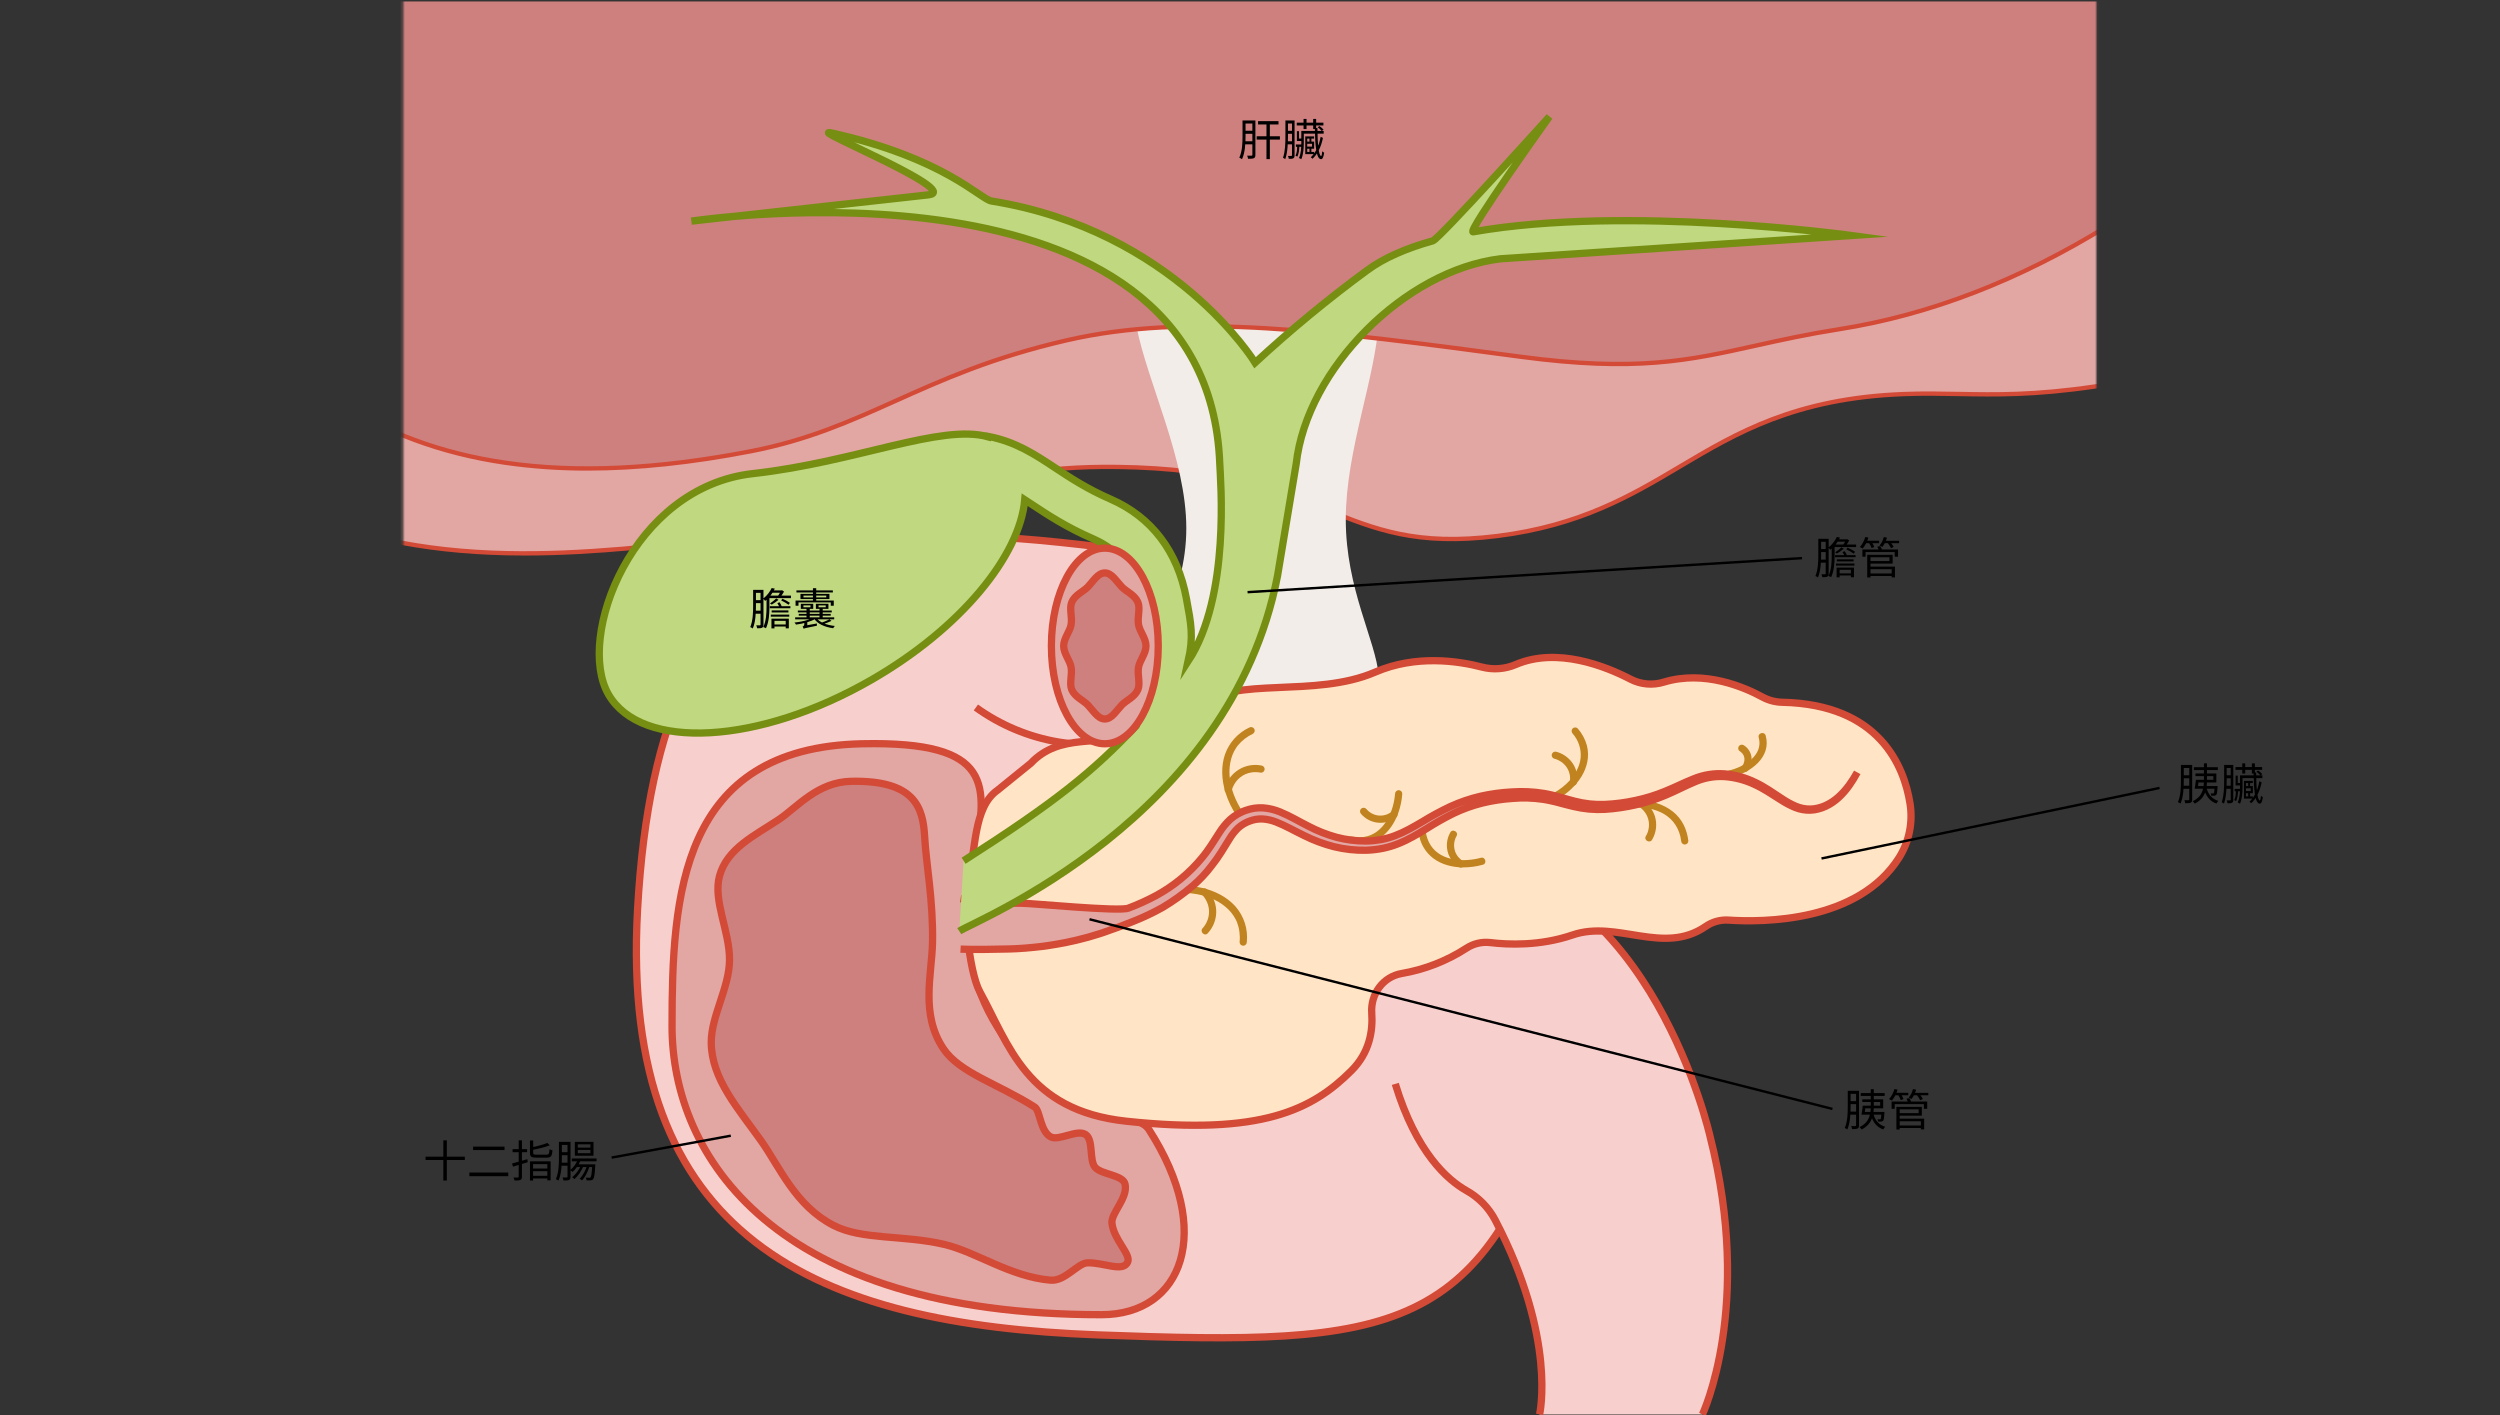
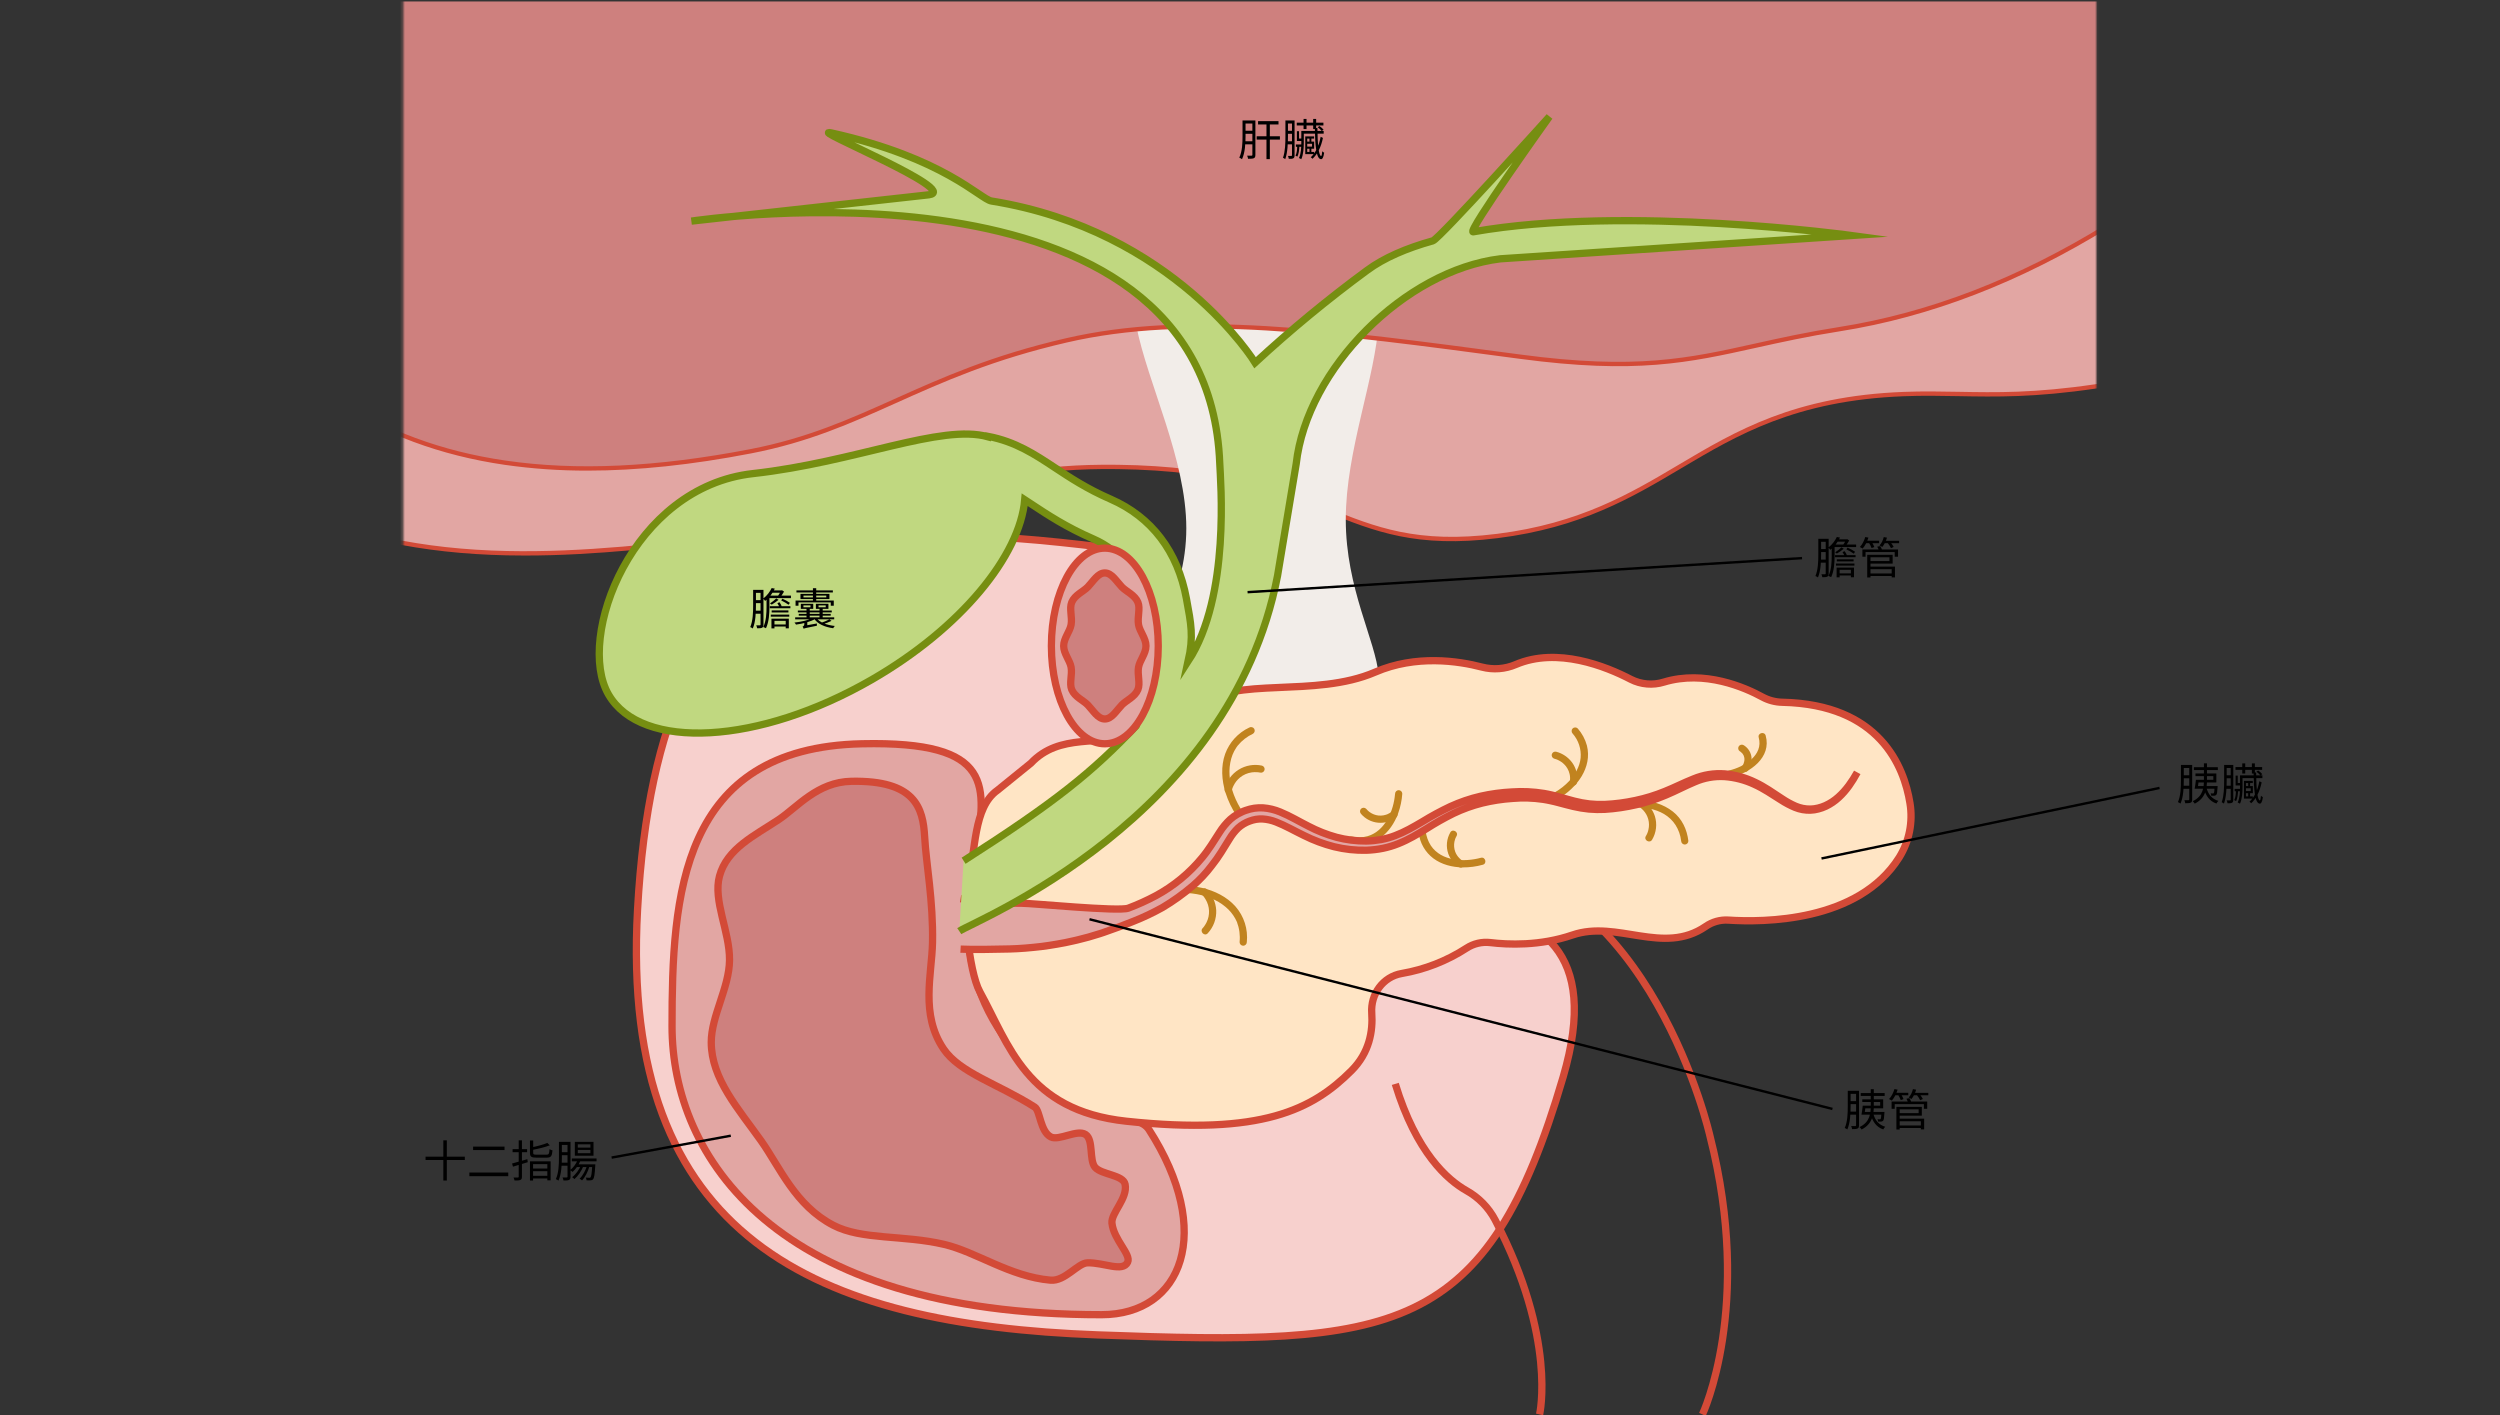
<svg xmlns="http://www.w3.org/2000/svg" width="1028" height="582" viewBox="0 0 1028 582" fill="none">
  <rect x="0" y="0" width="1028" height="582" fill="#333333" stroke="none" />
  <g clip-path="url(#clip0_823_49)">
    <mask id="mask0_823_49" style="mask-type:alpha" maskUnits="userSpaceOnUse" x="165" y="0" width="698" height="582">
      <rect x="165.754" width="696.284" height="581.825" fill="#C4C4C4" />
    </mask>
    <g mask="url(#mask0_823_49)">
      <path d="M0.77 98.941C41.954 169.663 92.504 197.28 115.878 207.78C177.563 235.49 237.807 228.361 305.097 220.399C393.316 209.96 395.817 191.194 459.627 192.006C547.37 193.123 549.651 228.696 615.732 220.399C689.472 211.14 699.452 165.235 782.876 162.036C807.374 161.097 824.783 164.354 861.718 158.881C884.595 155.491 913.456 150.989 945.29 135.221C963.762 126.071 997.165 106.227 1027.28 65.816" fill="#E2A6A3" />
      <path d="M215.895 228.439C213.381 228.439 210.871 228.412 208.367 228.358C173.318 227.586 143.813 221.306 115.513 208.593C69.514 187.93 29.57 150.168 0 99.39L1.54 98.492C30.922 148.947 70.585 186.457 116.243 206.967C144.319 219.579 173.604 225.809 208.406 226.575C239.525 227.257 271.326 223.497 304.993 219.514C346.651 214.584 369.612 207.659 388.061 202.093C409.19 195.72 425.88 190.69 459.638 191.115C503.467 191.673 525.985 200.767 545.852 208.791C565.599 216.767 582.653 223.654 615.622 219.514C649.6 215.248 670.318 202.951 690.353 191.059C713.7 177.201 737.841 162.871 782.843 161.145C790.769 160.841 797.816 160.973 805.276 161.112C820.693 161.399 836.637 161.697 861.587 158C883.089 154.814 912.537 150.45 944.894 134.422C976.157 118.937 1004.4 95.029 1026.57 65.283L1028 66.349C1005.66 96.319 977.198 120.411 945.685 136.02C913.076 152.173 883.467 156.56 861.848 159.763C836.752 163.482 820.732 163.183 805.242 162.894C797.807 162.756 790.786 162.625 782.911 162.927C738.362 164.635 714.418 178.848 691.263 192.592C671.07 204.577 650.19 216.971 615.844 221.283C582.417 225.48 565.162 218.512 545.184 210.444C525.463 202.479 503.11 193.451 459.616 192.898C426.133 192.467 409.558 197.471 388.575 203.8C370.059 209.385 347.016 216.337 305.202 221.284C274.177 224.955 244.732 228.439 215.895 228.439Z" fill="#D34A37" />
      <path d="M487.81 217.244C487.81 160.401 424.373 93.268 513.555 93.268C602.736 93.268 553.381 156.783 553.381 213.626C553.381 270.469 602.736 299.115 513.555 299.115C424.373 299.115 487.81 274.087 487.81 217.244Z" fill="#F2EDE9" />
      <path d="M7.077 0.599C83.033 101.005 112.861 223.442 308.718 185.558C356.457 176.324 378.534 153.807 438.534 139.953C487.789 128.58 542.042 135.557 625.194 146.682C690.386 155.404 706.805 143.166 756.374 135.355C803.717 127.894 882.648 101.908 974.546 0.599" fill="#CE807E" />
      <path d="M241.643 193.521C230.233 193.556 218.835 192.76 207.54 191.142C180.997 187.262 157.874 178.676 136.849 164.894C97.632 139.185 71.91 99.398 44.677 57.276C32.663 38.693 20.24 19.477 6.366 1.137L7.788 0.061C21.701 18.453 34.142 37.697 46.174 56.307C73.301 98.267 98.924 137.9 137.826 163.403C158.629 177.04 181.517 185.536 207.798 189.377C237.113 193.662 270.068 192.126 308.548 184.683C331.9 180.166 349.276 172.372 367.671 164.12C387.363 155.286 407.725 146.151 438.333 139.084C488.519 127.496 545.897 135.174 625.312 145.798C672.715 152.141 694.297 147.353 721.617 141.291C732.032 138.981 742.802 136.591 756.235 134.474C830.303 122.802 903.532 77.558 973.885 0L975.205 1.198C904.572 79.065 830.993 124.498 756.512 136.236C743.134 138.344 732.392 140.727 722.003 143.032C694.509 149.132 672.794 153.95 625.075 147.566C545.847 136.965 488.603 129.307 438.734 140.821C408.296 147.85 388.014 156.948 368.4 165.746C349.908 174.042 332.441 181.878 308.887 186.434C284.422 191.166 262.164 193.521 241.643 193.521Z" fill="#D34A37" />
    </g>
    <path d="M448.206 306.175C498.665 321.337 491.096 343.503 509.703 359.194C541.743 386.212 673.409 338.118 642.777 442.795C611.408 549.989 573.737 553.463 451.337 548.906C335.81 544.604 254.651 509.833 262.167 373.948C271.104 212.353 354.307 212.957 454.302 225.106" fill="#F7D0CD" />
    <path d="M448.206 306.175C498.665 321.337 491.096 343.503 509.703 359.194C541.743 386.212 673.409 338.118 642.777 442.795C611.408 549.989 573.737 553.463 451.337 548.906C335.81 544.604 254.651 509.833 262.167 373.948C271.104 212.353 354.307 212.957 454.302 225.106" stroke="#D34A37" stroke-width="3" stroke-miterlimit="10" />
-     <path d="M401.284 290.908C411.354 298.166 422.951 303.022 435.186 305.104C441.698 306.185 448.319 306.45 454.896 305.893" stroke="#D34A37" stroke-width="3" stroke-miterlimit="10" />
-     <path d="M700.039 581.618C700.039 581.618 720.997 537.437 703.192 467.363C703.192 467.363 679.211 359.983 600.37 352.884L573.736 445.687C582.379 474.072 595.348 485.281 603.037 489.6C608.043 492.391 612.132 496.577 614.805 501.649C640.326 550.467 633.078 581.618 633.078 581.618H700.039Z" fill="#F7D0CD" />
    <path d="M700.039 581.618C700.039 581.618 720.998 537.437 703.193 467.363C703.193 467.363 679.212 359.982 600.37 352.884" stroke="#D34A37" stroke-width="3" stroke-miterlimit="10" />
    <path d="M573.736 445.687C582.379 474.072 595.348 485.281 603.037 489.6C608.044 492.391 612.132 496.577 614.805 501.649C640.326 550.467 633.078 581.618 633.078 581.618" stroke="#D34A37" stroke-width="3" stroke-miterlimit="10" />
    <path d="M440.91 454.152C449.204 460.284 467.928 457.469 472.446 464.49C499.454 506.46 486.307 540.603 452.948 540.603C318.34 540.603 276.343 475.364 276.343 422.006C276.343 368.647 279.514 307.469 354.396 305.84C464.15 303.452 340.204 379.7 440.91 454.152Z" fill="#E2A6A3" stroke="#D34A37" stroke-width="3" stroke-miterlimit="10" />
    <path d="M425.479 455.236C427.713 456.652 427.708 465.291 432.126 467.518C435.429 469.183 442.982 464.264 446.396 466.511C449.744 468.715 447.782 477.166 450.333 480.035C453.029 483.068 461.871 483.096 462.646 486.991C463.796 492.773 456.791 498.853 457.234 502.966C457.975 509.836 465.195 515.826 463.693 519.005C461.691 523.242 453.854 519.087 447.162 519.276C443.134 519.389 437.949 526.934 431.987 526.412C415.207 524.943 401.491 514.789 388.207 511.685C371.305 507.736 354.39 509.937 342.633 503.814C326.987 495.664 320.702 480.021 312.98 469.113C303.706 456.012 292.466 443.661 292.466 428.561C292.466 417.738 299.867 406.182 299.981 394.812C300.098 383.031 293.11 370.421 295.858 360.234C298.925 348.868 310.441 343.513 320.146 337.053C327.9 331.891 336.072 321.53 350.1 321.269C376.33 320.782 379.558 332.147 380.22 344.146C380.835 355.292 383.8 370.453 383.45 387.611C383.182 400.715 378.357 417.041 387.98 431.293C394.678 441.213 410.269 445.6 425.479 455.236Z" fill="#CE807E" />
    <path d="M425.479 455.236C427.713 456.652 427.708 465.291 432.126 467.518C435.429 469.183 442.982 464.264 446.396 466.511C449.744 468.715 447.782 477.166 450.333 480.035C453.029 483.068 461.871 483.096 462.646 486.991C463.796 492.773 456.791 498.853 457.234 502.966C457.975 509.836 465.195 515.826 463.693 519.005C461.691 523.242 453.854 519.087 447.162 519.276C443.134 519.389 437.949 526.934 431.987 526.412C415.207 524.943 401.491 514.789 388.207 511.685C371.305 507.736 354.39 509.937 342.633 503.814C326.987 495.664 320.702 480.021 312.98 469.113C303.706 456.012 292.466 443.661 292.466 428.561C292.466 417.738 299.867 406.182 299.981 394.812C300.098 383.031 293.11 370.421 295.858 360.234C298.925 348.868 310.441 343.513 320.146 337.053C327.9 331.891 336.072 321.53 350.1 321.269C376.33 320.782 379.558 332.147 380.22 344.146C380.835 355.292 383.8 370.453 383.45 387.611C383.182 400.715 378.357 417.041 387.98 431.293C394.678 441.213 410.269 445.6 425.479 455.236Z" stroke="#D34A37" stroke-width="3" stroke-miterlimit="10" />
    <path d="M410.219 324.909C399.984 332.071 401.421 350.115 398.006 362.281C395.662 370.63 398.233 399.34 402.925 407.839C414.78 429.309 421.981 456.636 463.111 461.042C518.776 467.004 539.756 456.239 555.759 440.205C563.094 432.856 564.592 424.014 564.064 416.592C563.504 408.728 568.752 401.615 576.376 400.304C585.864 398.674 594.923 395.133 603.003 389.896C605.907 387.998 609.386 387.182 612.83 387.59C619.926 388.456 633.175 389.073 646.621 384.463C665.011 378.157 683.873 392.942 701.338 380.974C704.053 379.074 707.329 378.146 710.636 378.339C724.998 379.298 764.126 379.253 780.953 352.585C785.092 345.926 786.665 337.987 785.378 330.251C782.938 315.045 772.868 289.68 732.916 288.774C730.033 288.721 727.205 287.975 724.67 286.601C717.546 282.705 700.981 275.398 684.195 280.479C679.667 281.896 674.765 281.48 670.541 279.32C660.309 273.992 640.358 265.976 623.279 273.257C618.889 275.141 613.998 275.511 609.374 274.31C599.695 271.78 582.238 269.128 565.499 276.368C540.545 287.16 507.443 277.917 493.434 290.175C487.338 295.508 477.478 299.362 468.284 302.014C451.871 306.748 435.754 301.308 423.885 313.838L410.219 324.909Z" fill="#FFE5C5" stroke="#D34A37" stroke-width="3" stroke-miterlimit="10" />
    <path d="M484.206 367.189C489.456 366.962 494.867 367.733 499.607 370.099C501.645 371.091 503.51 372.406 505.129 373.993C506.605 375.466 507.791 377.204 508.625 379.117C509.63 381.757 510.005 384.595 509.72 387.406C509.723 387.799 509.881 388.175 510.159 388.453C510.436 388.731 510.812 388.889 511.205 388.892C511.597 388.884 511.97 388.725 512.247 388.448C512.524 388.171 512.683 387.798 512.691 387.406C512.964 384.766 512.689 382.098 511.883 379.569C511.076 377.04 509.756 374.706 508.004 372.712C504.482 368.748 499.442 366.288 494.335 365.108C491.014 364.356 487.607 364.057 484.206 364.218C482.302 364.3 482.292 367.272 484.206 367.189V367.189Z" fill="#C1831F" />
    <path d="M494.196 367.818C494.439 368.063 494.666 368.321 494.889 368.585C494.933 368.638 495.148 368.919 494.961 368.672C495.045 368.783 495.126 368.895 495.206 369.008C495.385 369.263 495.554 369.524 495.714 369.792C496.587 371.218 497.081 372.844 497.15 374.514C497.219 376.185 496.86 377.846 496.106 379.338C495.817 379.901 495.487 380.442 495.118 380.955C495.046 381.056 494.886 381.258 495.054 381.046C494.989 381.128 494.923 381.209 494.856 381.289C494.743 381.424 494.628 381.555 494.508 381.684C493.214 383.088 495.309 385.194 496.609 383.785C497.79 382.513 498.708 381.019 499.309 379.39C499.91 377.761 500.182 376.029 500.109 374.295C499.922 371.067 498.566 368.018 496.296 365.717C494.945 364.361 492.844 366.462 494.196 367.818L494.196 367.818Z" fill="#C1831F" />
    <path d="M511.097 334.025C508.108 329.513 505.925 324.305 505.596 318.853C505.43 316.522 505.663 314.179 506.285 311.926C506.583 310.871 506.989 309.849 507.496 308.878C507.747 308.401 508.022 307.937 508.319 307.486C508.441 307.301 508.567 307.118 508.696 306.938C508.749 306.864 508.803 306.79 508.858 306.717C509.136 306.343 508.677 306.935 508.985 306.553C510.678 304.502 512.804 302.853 515.211 301.723C515.549 301.522 515.794 301.196 515.893 300.816C515.993 300.436 515.939 300.032 515.744 299.691C515.54 299.356 515.214 299.114 514.835 299.015C514.457 298.916 514.054 298.967 513.712 299.158C509.115 301.314 505.554 305.197 503.8 309.963C501.955 315.083 502.347 320.861 503.945 325.988C505.017 329.368 506.561 332.578 508.532 335.525C509.583 337.112 512.157 335.625 511.097 334.025V334.025Z" fill="#C1831F" />
    <path d="M506.461 325.162C506.533 324.87 506.619 324.582 506.716 324.297C506.791 324.078 506.873 323.863 506.959 323.649C506.828 323.974 506.973 323.619 507.006 323.55C507.083 323.386 507.159 323.222 507.241 323.061C507.871 321.78 508.765 320.646 509.864 319.734C511.262 318.587 512.95 317.849 514.74 317.599C515.49 317.501 516.248 317.48 517.001 317.537C517.182 317.549 517.362 317.573 517.542 317.585C517.868 317.608 517.285 317.535 517.598 317.592C517.78 317.626 517.962 317.654 518.143 317.691C518.523 317.786 518.924 317.731 519.264 317.538C519.605 317.345 519.857 317.028 519.97 316.653C520.071 316.273 520.019 315.869 519.825 315.527C519.631 315.185 519.311 314.934 518.933 314.825C515.637 314.111 512.194 314.708 509.331 316.49C506.468 318.272 504.411 321.099 503.596 324.372C503.134 326.228 505.998 327.019 506.461 325.162V325.162Z" fill="#C1831F" />
    <path d="M573.651 326.395C573.08 333.38 569.605 341.705 562.367 343.834C560.264 344.42 558.048 344.47 555.921 343.979C554.056 343.581 553.259 346.445 555.131 346.844C559.415 347.758 563.839 347.17 567.469 344.624C571.019 342.133 573.443 338.438 574.934 334.41C575.859 331.827 576.427 329.131 576.622 326.395C576.619 326.002 576.461 325.626 576.183 325.348C575.905 325.07 575.529 324.912 575.137 324.909C574.745 324.917 574.372 325.076 574.095 325.353C573.818 325.63 573.659 326.003 573.651 326.395V326.395Z" fill="#C1831F" />
    <path d="M572.177 333.882C572.668 333.501 572.285 333.796 572.162 333.883C572.015 333.986 571.864 334.085 571.71 334.179C571.319 334.423 570.909 334.636 570.485 334.816C570.724 334.716 570.324 334.872 570.277 334.889C570.126 334.943 569.972 334.994 569.818 335.041C569.486 335.142 569.149 335.223 568.808 335.286C568.127 335.394 567.434 335.41 566.749 335.334C565.501 335.185 564.312 334.722 563.292 333.989C563.194 333.921 563.096 333.851 563 333.78C563.227 333.949 562.929 333.722 562.883 333.683C562.706 333.536 562.535 333.383 562.37 333.223C562.155 333.015 561.95 332.797 561.757 332.569C561.477 332.293 561.1 332.139 560.707 332.139C560.314 332.139 559.937 332.293 559.657 332.569C559.386 332.851 559.234 333.228 559.234 333.619C559.234 334.011 559.386 334.387 559.657 334.67C561.441 336.753 563.969 338.056 566.7 338.301C569.432 338.546 572.151 337.714 574.277 335.983C574.554 335.703 574.709 335.326 574.709 334.932C574.709 334.539 574.554 334.161 574.277 333.882C573.994 333.612 573.618 333.462 573.227 333.462C572.836 333.462 572.46 333.612 572.177 333.882V333.882Z" fill="#C1831F" />
    <path d="M608.952 352.716C602.115 354.568 592.738 354.242 588.366 347.71C587.211 345.915 586.483 343.879 586.239 341.758C586.131 340.963 585.112 340.528 584.412 340.721C584.038 340.834 583.722 341.087 583.529 341.427C583.336 341.767 583.281 342.169 583.375 342.548C583.628 344.589 584.286 346.559 585.312 348.342C586.337 350.124 587.709 351.684 589.346 352.928C592.773 355.525 597.184 356.613 601.429 356.68C604.238 356.704 607.036 356.333 609.742 355.581C611.585 355.081 610.802 352.214 608.952 352.716V352.716Z" fill="#C1831F" />
    <path d="M601.42 353.967C601.22 353.841 601.034 353.695 600.838 353.563C601.229 353.826 600.723 353.462 600.617 353.369C600.442 353.215 600.273 353.055 600.109 352.888C599.353 352.147 598.767 351.249 598.393 350.258C597.904 348.934 597.789 347.501 598.059 346.115C598.125 345.804 598.208 345.497 598.305 345.194C598.348 345.059 598.395 344.925 598.444 344.792C598.47 344.721 598.622 344.358 598.483 344.677C598.617 344.368 598.769 344.066 598.937 343.774C599.892 342.114 597.326 340.615 596.372 342.274C595.611 343.591 595.141 345.056 594.996 346.57C594.85 348.083 595.032 349.611 595.528 351.048C596.35 353.31 597.894 355.238 599.921 356.533C601.541 357.56 603.033 354.989 601.42 353.967V353.967Z" fill="#C1831F" />
    <path d="M640.9 328.344C648.33 323.977 654.823 315.636 652.536 306.554C651.823 303.964 650.534 301.568 648.766 299.546C648.486 299.27 648.109 299.116 647.716 299.116C647.323 299.116 646.946 299.27 646.666 299.546C646.395 299.829 646.244 300.205 646.244 300.597C646.244 300.988 646.395 301.365 646.666 301.647C647.863 303.006 648.772 304.593 649.338 306.314C649.903 308.034 650.114 309.852 649.957 311.656C649.603 315.222 647.632 318.629 645.18 321.235C643.48 323.017 641.534 324.547 639.401 325.779C637.754 326.747 639.247 329.316 640.9 328.344H640.9Z" fill="#C1831F" />
    <path d="M648.426 321.958C648.673 320.497 648.625 319.002 648.287 317.56C647.949 316.117 647.326 314.757 646.456 313.559C644.85 311.377 642.548 309.809 639.931 309.114C639.551 309.009 639.145 309.06 638.803 309.255C638.461 309.45 638.21 309.772 638.105 310.152C638.001 310.532 638.051 310.937 638.245 311.28C638.439 311.623 638.762 311.874 639.141 311.979C639.425 312.052 639.705 312.138 639.981 312.237C640.085 312.274 640.187 312.318 640.292 312.354C640.574 312.451 640.016 312.224 640.328 312.367C640.585 312.485 640.839 312.604 641.087 312.738C641.327 312.866 641.562 313.004 641.791 313.151C641.935 313.244 642.076 313.339 642.215 313.438C642.276 313.482 642.337 313.526 642.398 313.572C642.301 313.495 642.323 313.514 642.464 313.627C642.986 314.056 643.464 314.535 643.891 315.058C644.374 315.681 644.767 316.368 645.057 317.1C645.199 317.475 645.316 317.858 645.407 318.247C645.444 318.402 645.477 318.558 645.506 318.714C645.508 318.723 645.585 319.204 645.546 318.911C645.615 319.445 645.638 319.984 645.613 320.523C645.605 320.728 645.586 320.932 645.567 321.136C645.534 321.513 645.632 320.743 645.562 321.168C645.469 321.547 645.524 321.948 645.717 322.288C645.91 322.628 646.226 322.881 646.599 322.996C646.979 323.097 647.383 323.045 647.725 322.851C648.067 322.657 648.319 322.336 648.426 321.958V321.958Z" fill="#C1831F" />
    <path d="M665.243 333.014C673.216 330.987 684.015 331.601 688.971 339.231C690.234 341.213 691.027 343.458 691.287 345.794C691.299 346.184 691.459 346.555 691.735 346.832C692.011 347.108 692.382 347.268 692.772 347.28C693.165 347.277 693.542 347.12 693.82 346.842C694.098 346.564 694.255 346.187 694.257 345.794C693.694 341.068 691.684 336.73 687.904 333.736C683.96 330.612 678.969 329.21 673.992 329.043C670.776 328.962 667.565 329.334 664.453 330.149C662.602 330.62 663.386 333.486 665.243 333.014V333.014Z" fill="#C1831F" />
    <path d="M674.07 331.761C674.16 331.82 674.249 331.881 674.338 331.944C674.402 331.988 674.464 332.035 674.527 332.081C674.78 332.263 674.262 331.849 674.525 332.079C674.907 332.414 675.289 332.739 675.638 333.109C676.65 334.166 677.38 335.46 677.762 336.872C678.144 338.285 678.165 339.77 677.824 341.193C677.634 342.121 677.277 343.007 676.771 343.807C675.788 345.453 678.355 346.949 679.336 345.307C680.197 343.861 680.745 342.249 680.942 340.577C681.14 338.905 680.983 337.21 680.482 335.603C679.614 332.974 677.882 330.715 675.569 329.195C673.966 328.143 672.476 330.715 674.07 331.761V331.761Z" fill="#C1831F" />
    <path d="M711.827 319.666C719.528 317.861 728.577 311.523 726.044 302.465C725.53 300.626 722.663 301.407 723.18 303.255C725.23 310.588 717.135 315.371 711.038 316.8C709.177 317.237 709.965 320.102 711.827 319.666V319.666Z" fill="#C1831F" />
    <path d="M718.843 316.73C720.032 315.021 720.497 312.912 720.138 310.862C719.949 309.94 719.57 309.067 719.025 308.3C718.481 307.532 717.782 306.887 716.975 306.404C716.635 306.206 716.23 306.151 715.849 306.251C715.469 306.352 715.144 306.599 714.945 306.938C714.747 307.278 714.691 307.683 714.79 308.064C714.89 308.445 715.136 308.771 715.476 308.97C715.541 309.009 715.605 309.05 715.668 309.092C715.712 309.121 715.754 309.152 715.797 309.181C715.934 309.274 715.907 309.352 715.694 309.097C715.893 309.335 716.185 309.517 716.397 309.752C716.428 309.787 716.591 309.94 716.581 309.968C716.6 309.913 716.391 309.702 716.59 309.988C716.702 310.151 716.806 310.32 716.899 310.495C716.953 310.596 717 310.7 717.051 310.803C717.095 310.901 717.083 310.874 717.015 310.723C717.038 310.78 717.058 310.838 717.078 310.896C717.163 311.145 717.206 311.398 717.274 311.652C717.317 311.815 717.271 311.474 717.287 311.749C717.295 311.885 717.306 312.021 717.308 312.158C717.31 312.291 717.306 312.423 717.299 312.556C717.291 312.681 717.26 312.94 717.3 312.669C717.231 313.128 717.114 313.578 716.95 314.012C716.932 314.061 716.913 314.109 716.894 314.157C716.852 314.262 716.869 314.221 716.947 314.032C716.914 314.119 716.875 314.204 716.83 314.286C716.759 314.432 716.683 314.576 716.602 314.717C716.502 314.893 716.394 315.064 716.278 315.23C716.082 315.571 716.027 315.975 716.127 316.356C716.227 316.737 716.473 317.063 716.811 317.263C717.154 317.452 717.555 317.502 717.934 317.403C718.312 317.303 718.638 317.063 718.843 316.73V316.73Z" fill="#C1831F" />
    <path d="M394.977 369.536C399.11 370.204 403.266 370.701 407.445 371.025C411.62 371.335 415.808 371.456 419.994 371.41C424.181 371.379 460.043 374.934 463.959 373.439C467.859 371.975 471.657 370.256 475.33 368.291C482.591 364.362 489.026 359.069 494.282 352.701C494.95 351.921 495.544 351.08 496.177 350.269C496.77 349.422 497.382 348.597 497.95 347.719C499.116 345.991 500.201 344.184 501.428 342.321C502.679 340.321 504.188 338.495 505.917 336.89C506.844 336.072 507.853 335.352 508.928 334.742C509.453 334.433 509.997 334.159 510.557 333.92C510.833 333.796 511.104 333.66 511.384 333.547L512.234 333.237C513.385 332.827 514.572 332.527 515.779 332.341C517.001 332.166 518.238 332.119 519.469 332.199C521.846 332.39 524.177 332.954 526.379 333.87C530.621 335.606 534.282 337.861 538.041 339.74C541.712 341.668 545.581 343.194 549.58 344.291C553.562 345.338 557.665 345.855 561.783 345.831C563.82 345.796 565.851 345.598 567.857 345.239C569.862 344.866 571.828 344.311 573.732 343.581C577.572 342.137 581.214 340.039 584.899 337.86C588.6 335.586 592.424 333.516 596.351 331.659C600.343 329.829 604.51 328.406 608.788 327.412C613.051 326.45 617.39 325.859 621.755 325.643C626.131 325.341 630.527 325.547 634.856 326.257C635.933 326.467 637.021 326.637 638.077 326.912L639.67 327.294L641.24 327.722C643.328 328.295 645.368 328.93 647.411 329.433C649.44 329.953 651.501 330.335 653.582 330.576C654.623 330.666 655.667 330.735 656.712 330.796L659.86 330.795C664.088 330.596 668.292 330.049 672.431 329.16C676.582 328.284 680.645 327.034 684.571 325.426C688.521 323.859 692.321 321.875 696.367 320.283C700.427 318.591 704.829 317.884 709.215 318.22C713.558 318.607 717.794 319.784 721.714 321.694C725.644 323.545 729.166 326.071 732.736 328.408C734.497 329.6 736.363 330.629 738.311 331.482C740.255 332.322 742.356 332.735 744.472 332.694C745.53 332.673 746.582 332.531 747.608 332.27C748.125 332.155 748.635 332.008 749.134 331.829C749.639 331.667 750.134 331.473 750.614 331.247C752.554 330.361 754.348 329.185 755.935 327.759C759.144 324.924 761.613 321.34 763.702 317.608C761.677 321.375 759.27 325.01 756.084 327.925C754.501 329.397 752.704 330.62 750.753 331.552C750.267 331.79 749.766 331.997 749.254 332.171C748.747 332.362 748.228 332.522 747.701 332.648C746.652 332.934 745.574 333.099 744.487 333.14C742.302 333.219 740.126 332.83 738.104 331.999C736.107 331.167 734.19 330.153 732.377 328.972C728.742 326.68 725.214 324.245 721.337 322.502C717.496 320.71 713.359 319.636 709.132 319.331C704.925 319.081 700.719 319.833 696.86 321.526C692.95 323.141 689.163 325.2 685.168 326.867C681.182 328.581 677.049 329.93 672.82 330.9C668.587 331.886 664.28 332.522 659.943 332.799L656.661 332.857C655.566 332.813 654.468 332.76 653.373 332.683C651.19 332.469 649.023 332.107 646.888 331.599C644.759 331.113 642.692 330.509 640.636 329.983L639.096 329.591L637.556 329.25C636.532 329.002 635.496 328.861 634.466 328.678C630.312 328.07 626.103 327.948 621.921 328.313C617.721 328.592 613.554 329.233 609.464 330.229C605.399 331.248 601.448 332.674 597.67 334.486C593.876 336.363 590.187 338.446 586.62 340.726C582.969 342.968 579.189 345.252 575.019 346.906C572.931 347.748 570.77 348.398 568.564 348.847C566.356 349.284 564.115 349.542 561.865 349.619C557.397 349.725 552.934 349.241 548.593 348.179C544.294 347.082 540.126 345.525 536.161 343.534C532.225 341.639 528.5 339.466 524.764 338.025C522.989 337.315 521.114 336.888 519.207 336.761C518.297 336.717 517.385 336.768 516.485 336.911C515.576 337.07 514.684 337.314 513.82 337.64C512.088 338.27 510.492 339.225 509.118 340.455C507.732 341.804 506.529 343.33 505.539 344.992C503.354 348.501 501.086 352.44 498.279 355.909C495.967 358.996 493.32 361.817 490.386 364.32C486.525 367.609 482.395 370.566 478.038 373.16C474.184 375.31 470.192 377.204 466.089 378.828C462.02 380.46 458.06 381.952 453.866 383.383C452.835 383.763 451.778 384.06 450.729 384.381L447.576 385.332L444.387 386.155C443.325 386.434 442.262 386.709 441.186 386.926L437.967 387.622C436.893 387.848 435.807 388.015 434.728 388.214C432.571 388.631 430.391 388.89 428.217 389.203C423.858 389.709 419.48 390.106 415.092 390.215C410.705 390.34 399.358 390.531 394.977 390.281" fill="#E2A6A3" />
    <path d="M394.977 369.536C399.11 370.204 403.266 370.701 407.445 371.025C411.62 371.335 415.808 371.456 419.994 371.41C424.181 371.379 460.043 374.934 463.959 373.439C467.859 371.975 471.657 370.256 475.33 368.291C482.591 364.362 489.026 359.069 494.282 352.701C494.95 351.921 495.544 351.08 496.177 350.269C496.77 349.422 497.382 348.597 497.95 347.719C499.116 345.991 500.201 344.184 501.428 342.321C502.679 340.321 504.188 338.495 505.917 336.89C506.844 336.072 507.853 335.352 508.928 334.742C509.453 334.433 509.997 334.159 510.557 333.92C510.833 333.796 511.104 333.66 511.384 333.547L512.234 333.237C513.385 332.827 514.572 332.527 515.779 332.341C517.001 332.166 518.238 332.119 519.469 332.199C521.846 332.39 524.177 332.954 526.379 333.87C530.621 335.606 534.282 337.861 538.041 339.74C541.712 341.668 545.581 343.194 549.58 344.291C553.562 345.338 557.665 345.855 561.783 345.831C563.82 345.796 565.851 345.598 567.857 345.239C569.862 344.866 571.828 344.311 573.732 343.581C577.572 342.137 581.214 340.039 584.899 337.86C588.6 335.586 592.424 333.516 596.351 331.659C600.343 329.829 604.51 328.406 608.788 327.412C613.051 326.45 617.39 325.859 621.755 325.643C626.131 325.341 630.527 325.547 634.856 326.257C635.933 326.467 637.021 326.637 638.077 326.912L639.67 327.294L641.24 327.722C643.328 328.295 645.368 328.93 647.411 329.433C649.44 329.953 651.501 330.335 653.582 330.576C654.623 330.666 655.667 330.735 656.712 330.796L659.86 330.795C664.088 330.596 668.292 330.049 672.431 329.16C676.582 328.284 680.645 327.034 684.571 325.426C688.521 323.859 692.321 321.875 696.367 320.283C700.427 318.591 704.829 317.884 709.215 318.22C713.558 318.607 717.794 319.784 721.714 321.694C725.644 323.545 729.166 326.071 732.736 328.408C734.497 329.6 736.363 330.629 738.311 331.482C740.255 332.322 742.356 332.735 744.472 332.694C745.53 332.673 746.582 332.531 747.608 332.27C748.125 332.155 748.635 332.008 749.134 331.829C749.639 331.667 750.134 331.473 750.614 331.247C752.554 330.361 754.348 329.185 755.935 327.759C759.144 324.924 761.613 321.34 763.702 317.608C761.677 321.375 759.27 325.01 756.084 327.925C754.501 329.397 752.704 330.62 750.753 331.552C750.267 331.79 749.766 331.997 749.254 332.171C748.747 332.362 748.228 332.522 747.701 332.648C746.652 332.934 745.574 333.099 744.487 333.14C742.302 333.219 740.126 332.83 738.104 331.999C736.107 331.167 734.19 330.153 732.377 328.972C728.742 326.68 725.214 324.245 721.337 322.502C717.496 320.71 713.359 319.636 709.132 319.331C704.925 319.081 700.719 319.833 696.86 321.526C692.95 323.141 689.163 325.2 685.168 326.867C681.182 328.581 677.049 329.93 672.82 330.9C668.587 331.886 664.28 332.522 659.943 332.799L656.661 332.857C655.566 332.813 654.468 332.76 653.373 332.683C651.19 332.469 649.023 332.107 646.888 331.599C644.759 331.113 642.692 330.509 640.636 329.983L639.096 329.591L637.556 329.25C636.532 329.002 635.496 328.861 634.466 328.678C630.312 328.07 626.103 327.948 621.921 328.313C617.721 328.592 613.554 329.233 609.464 330.229C605.399 331.248 601.448 332.674 597.67 334.486C593.876 336.363 590.187 338.446 586.62 340.726C582.969 342.968 579.189 345.252 575.019 346.906C572.931 347.748 570.77 348.398 568.564 348.847C566.356 349.284 564.115 349.542 561.865 349.619C557.397 349.725 552.934 349.241 548.593 348.179C544.294 347.082 540.126 345.525 536.161 343.534C532.225 341.639 528.5 339.466 524.764 338.025C522.989 337.315 521.114 336.888 519.207 336.761C518.297 336.717 517.385 336.768 516.485 336.911C515.576 337.07 514.684 337.314 513.82 337.64C512.088 338.27 510.492 339.225 509.118 340.455C507.732 341.804 506.529 343.33 505.539 344.992C503.354 348.501 501.086 352.44 498.279 355.909C495.967 358.996 493.32 361.817 490.386 364.32C486.525 367.609 482.395 370.566 478.038 373.16C474.184 375.31 470.192 377.204 466.089 378.828C462.02 380.46 458.06 381.952 453.866 383.383C452.835 383.763 451.778 384.06 450.729 384.381L447.576 385.332L444.387 386.155C443.325 386.434 442.262 386.709 441.186 386.926L437.967 387.622C436.893 387.848 435.807 388.015 434.728 388.214C432.571 388.631 430.391 388.89 428.217 389.203C423.858 389.709 419.48 390.106 415.092 390.215C410.705 390.34 399.358 390.531 394.977 390.281" stroke="#D34A37" stroke-width="3" stroke-miterlimit="10" />
    <path d="M394.457 382.893C400.759 378.627 505.918 336.89 525.328 236.748C525.344 236.667 532.985 190.827 532.995 190.738C537.389 151.506 577.761 111.203 616.934 106.423L761.433 96.838C761.433 96.838 668.964 84.184 605.778 95.322C602.855 95.837 637.117 47.954 637.117 47.954C637.117 47.954 591.786 98.302 589.195 99.023C578.451 102.017 569.157 105.982 562.137 111.166C546.1 122.957 530.733 135.634 516.106 149.136C516.106 149.136 482.877 94.789 407.688 82.657C403.097 81.917 388.419 65.008 341.855 54.657C331.212 52.291 395.468 78.318 381.945 80.101L284.313 90.923C284.313 90.923 496.396 58.587 501.564 190.54C501.83 197.355 506.051 245.164 488.578 271.909C490.869 261.6 489.78 256.656 487.863 246.196C484.3 226.747 473.515 212.588 456.672 205.25C446.952 201.016 439.956 196.389 433.784 192.308C425.47 186.811 417.617 181.618 406.332 179.434L406.298 179.606C386.942 174.169 351.944 190.04 309.667 194.733C259.903 200.257 236.704 262.152 250.203 285.54C263.701 308.928 312.209 306.191 358.548 279.428C395.087 258.325 419.361 228.586 421.38 205.485C422.215 206.031 423.07 206.596 423.956 207.182C430.734 211.664 438.416 216.743 449.556 221.597C460.864 226.523 467.854 235.881 470.332 249.409C473.309 265.66 471.592 287.905 467.175 298.499C449.392 317.222 434.652 329.374 396.229 353.944" fill="#C0D880" />
    <path d="M394.457 382.893C400.759 378.627 505.918 336.89 525.328 236.748C525.344 236.667 532.985 190.827 532.995 190.738C537.389 151.506 577.761 111.203 616.934 106.423L761.433 96.838C761.433 96.838 668.964 84.184 605.778 95.322C602.855 95.837 637.117 47.954 637.117 47.954C637.117 47.954 591.786 98.302 589.195 99.023C578.451 102.017 569.157 105.982 562.137 111.166C546.1 122.957 530.733 135.634 516.106 149.136C516.106 149.136 482.877 94.789 407.688 82.657C403.097 81.917 388.419 65.008 341.855 54.657C331.212 52.291 395.468 78.318 381.945 80.101L284.313 90.923C284.313 90.923 496.396 58.587 501.564 190.54C501.83 197.355 506.051 245.164 488.578 271.909C490.869 261.6 489.78 256.656 487.863 246.196C484.3 226.747 473.515 212.588 456.672 205.25C446.952 201.016 439.956 196.389 433.784 192.308C425.47 186.811 417.617 181.618 406.332 179.434L406.298 179.606C386.942 174.169 351.944 190.04 309.667 194.733C259.903 200.257 236.704 262.152 250.203 285.54C263.701 308.928 312.209 306.191 358.548 279.428C395.087 258.325 419.361 228.586 421.38 205.485C422.215 206.031 423.07 206.596 423.956 207.182C430.734 211.664 438.416 216.743 449.556 221.597C460.864 226.523 467.854 235.881 470.332 249.409C473.309 265.66 471.592 287.905 467.175 298.499C449.392 317.222 434.652 329.374 396.229 353.944" stroke="#768E11" stroke-width="3" stroke-miterlimit="10" />
    <path d="M454.302 305.84C466.435 305.84 476.272 287.831 476.272 265.617C476.272 243.402 466.435 225.394 454.302 225.394C442.168 225.394 432.332 243.402 432.332 265.617C432.332 287.831 442.168 305.84 454.302 305.84Z" fill="#E2A6A3" stroke="#D34A37" stroke-width="3" stroke-miterlimit="10" />
    <path d="M471.224 265.617C471.224 268.728 468.664 271.522 468.167 274.33C467.612 277.463 468.974 281.008 467.906 283.569C466.63 286.627 463.127 287.963 461.294 289.886C458.988 292.306 457.151 295.641 454.302 295.641C451.452 295.641 449.614 292.305 447.307 289.884C445.475 287.961 441.972 286.625 440.697 283.568C439.629 281.007 440.991 277.463 440.436 274.33C439.939 271.523 437.379 268.728 437.379 265.617C437.379 262.506 439.939 259.712 440.436 256.904C440.991 253.771 439.629 250.226 440.698 247.664C441.973 244.607 445.476 243.271 447.309 241.348C449.615 238.928 451.452 235.593 454.302 235.593C457.151 235.593 458.989 238.929 461.296 241.349C463.128 243.272 466.631 244.608 467.906 247.666C468.975 250.227 467.612 253.771 468.167 256.904C468.664 259.711 471.224 262.506 471.224 265.617Z" fill="#CE807E" />
    <path d="M471.224 265.617C471.224 268.728 468.664 271.522 468.167 274.33C467.612 277.463 468.974 281.008 467.906 283.569C466.63 286.627 463.127 287.963 461.294 289.886C458.988 292.306 457.151 295.641 454.302 295.641C451.452 295.641 449.614 292.305 447.307 289.884C445.475 287.961 441.972 286.625 440.697 283.568C439.629 281.007 440.991 277.463 440.436 274.33C439.939 271.523 437.379 268.728 437.379 265.617C437.379 262.506 439.939 259.712 440.436 256.904C440.991 253.771 439.629 250.226 440.698 247.664C441.973 244.607 445.476 243.271 447.309 241.348C449.615 238.928 451.452 235.593 454.302 235.593C457.151 235.593 458.989 238.929 461.296 241.349C463.128 243.272 466.631 244.608 467.906 247.666C468.975 250.227 467.612 253.771 468.167 256.904C468.664 259.711 471.224 262.506 471.224 265.617Z" stroke="#D34A37" stroke-width="3" stroke-miterlimit="10" />
  </g>
  <path d="M517.316 49.816V51.184H525.722V49.816H517.316ZM516.74 56.044V57.412H526.298V56.044H516.74ZM520.772 50.194V65.44H522.158V50.194H520.772ZM511.484 49.546V50.806H515.66V49.546H511.484ZM511.484 53.758V55.018H515.696V53.758H511.484ZM511.448 58.078V59.356H515.66V58.078H511.448ZM510.926 49.546V56.026C510.926 58.672 510.836 62.29 509.594 64.828C509.918 64.954 510.458 65.26 510.71 65.476C511.988 62.812 512.168 58.834 512.168 56.026V49.546H510.926ZM514.976 49.546V63.676C514.976 63.91 514.886 64 514.652 64.018C514.418 64.018 513.662 64.036 512.816 64C512.996 64.342 513.158 64.954 513.212 65.296C514.436 65.296 515.138 65.26 515.624 65.044C516.074 64.81 516.218 64.396 516.218 63.676V49.546H514.976ZM529.034 49.546V50.788H531.986V49.546H529.034ZM528.98 53.776V55.018H531.986V53.776H528.98ZM528.944 58.096V59.356H532.004V58.096H528.944ZM528.566 49.546V56.044C528.566 58.672 528.494 62.326 527.558 64.882C527.828 64.99 528.296 65.26 528.494 65.44C529.466 62.758 529.61 58.798 529.61 56.026V49.546H528.566ZM531.266 49.546V63.838C531.266 64.054 531.194 64.126 530.996 64.126C530.816 64.144 530.258 64.144 529.61 64.126C529.772 64.45 529.916 65.008 529.952 65.314C530.906 65.332 531.464 65.296 531.842 65.08C532.202 64.864 532.328 64.486 532.328 63.856V49.546H531.266ZM533.228 50.428V51.58H544.19V50.428H533.228ZM537.116 62.488V63.388H540.356V62.488H537.116ZM535.478 53.83V54.964H544.298V53.83H535.478ZM532.868 59.392V60.364H535.496V59.392H532.868ZM536.018 48.898V53.074H537.242V48.898H536.018ZM539.978 48.898V53.074H541.202V48.898H539.978ZM538.448 56.548V58.708H539.24V56.548H538.448ZM538.448 60.868V62.956H539.24V60.868H538.448ZM535.1 53.83V58.546C535.1 60.49 535.028 63.118 534.128 64.99C534.398 65.098 534.866 65.314 535.082 65.476C535.982 63.532 536.126 60.634 536.126 58.564V53.83H535.1ZM536.72 56.098V63.388H537.53V56.998H540.356V56.098H536.72ZM537.116 58.24V59.122H539.51V60.292H537.116V61.156H540.374V58.24H537.116ZM533.282 53.938V57.97H535.676V56.962H534.164V53.938H533.282ZM543.056 56.242C542.39 59.914 540.932 62.92 538.988 64.666C539.222 64.81 539.546 65.116 539.69 65.296C541.724 63.46 543.254 60.418 543.992 56.71L543.056 56.242ZM540.662 52.624C540.77 59.806 541.22 65.422 543.236 65.458C543.722 65.458 544.208 64.882 544.496 62.794C544.28 62.704 543.92 62.434 543.704 62.2C543.614 63.424 543.452 64.162 543.254 64.144C542.246 64.108 541.76 59.05 541.724 52.624H540.662ZM541.832 52.318C542.444 52.768 543.146 53.416 543.506 53.866L544.244 53.326C543.902 52.876 543.164 52.246 542.57 51.832L541.832 52.318ZM533.426 59.878C533.372 61.48 533.282 62.956 532.706 64C532.922 64.09 533.3 64.306 533.48 64.414C534.038 63.316 534.236 61.714 534.308 59.968L533.426 59.878Z" fill="black" />
  <path d="M748.16 221.546V222.788H751.382V221.546H748.16ZM748.16 225.776V227.018H751.382V225.776H748.16ZM748.124 230.096V231.356H751.436V230.096H748.124ZM747.692 221.546V228.026C747.692 230.672 747.602 234.308 746.504 236.864C746.81 236.972 747.314 237.242 747.548 237.44C748.7 234.776 748.844 230.816 748.844 228.026V221.546H747.692ZM750.734 221.546V235.838C750.734 236.054 750.662 236.126 750.446 236.126C750.266 236.144 749.654 236.144 748.952 236.126C749.132 236.45 749.276 237.026 749.33 237.35C750.338 237.368 750.968 237.332 751.382 237.116C751.796 236.9 751.94 236.504 751.94 235.856V221.546H750.734ZM754.01 223.904V224.948H763.244V223.904H754.01ZM755.306 230.006V230.852H762.2V230.006H755.306ZM754.946 231.734V232.58H762.542V231.734H754.946ZM755.81 235.784V236.63H761.66V235.784H755.81ZM754.568 228.26V229.124H763.01V228.26H754.568ZM755.306 220.808C754.658 222.176 753.488 223.886 751.796 225.164C752.066 225.362 752.444 225.812 752.624 226.1C754.514 224.606 755.774 222.752 756.602 221.042L755.306 220.808ZM753.2 224.138V228.584C753.2 231.014 753.074 234.416 751.85 236.846C752.156 236.936 752.714 237.17 752.966 237.332C754.208 234.812 754.388 231.14 754.388 228.584V224.138H753.2ZM755.216 233.408V237.386H756.458V234.29H761.084V237.368H762.362V233.408H755.216ZM755.486 221.762L754.892 222.734H759.5V221.762H755.486ZM759.086 221.762V221.978C758.798 222.662 758.222 223.652 757.7 224.228C757.97 224.372 758.366 224.624 758.6 224.804C759.194 224.174 759.932 223.148 760.4 222.266L759.554 221.69L759.356 221.762H759.086ZM757.196 225.074C756.566 225.686 755.468 226.586 754.622 227.126L755.342 227.612C756.206 227.126 757.268 226.37 758.15 225.65L757.196 225.074ZM757.646 227.018C758.06 227.594 758.438 228.422 758.582 228.944L759.518 228.53C759.356 228.008 758.96 227.216 758.528 226.64L757.646 227.018ZM759.23 225.902C760.31 226.424 761.534 227.126 762.254 227.666L762.812 226.892C762.056 226.334 760.85 225.668 759.716 225.182L759.23 225.902ZM768.806 235.802V236.846H778.31V235.802H768.806ZM765.818 225.938V228.926H767.114V227.018H779.102V228.926H780.47V225.938H765.818ZM768.716 228.134V229.16H776.942V230.708H768.716V231.752H778.256V228.134H768.716ZM768.788 232.994V234.056H777.86V237.422H779.21V232.994H768.788ZM767.798 228.134V237.458H769.148V228.134H767.798ZM771.92 224.804C772.226 225.344 772.55 226.064 772.676 226.532L773.936 226.244C773.828 225.776 773.468 225.056 773.126 224.552L771.92 224.804ZM766.97 222.356V223.364H772.694V222.356H766.97ZM774.476 222.374V223.364H780.92V222.374H774.476ZM766.988 220.826C766.538 222.392 765.764 223.922 764.774 224.93C765.098 225.074 765.674 225.38 765.926 225.56C766.898 224.462 767.78 222.788 768.302 221.06L766.988 220.826ZM774.602 220.844C774.296 222.158 773.666 223.436 772.856 224.282C773.18 224.444 773.738 224.732 773.972 224.93C774.8 223.976 775.52 222.536 775.916 221.078L774.602 220.844ZM768.464 223.094C768.914 223.814 769.4 224.768 769.598 225.362L770.732 224.948C770.552 224.372 770.012 223.436 769.544 222.752L768.464 223.094ZM776.15 223.184C776.708 223.886 777.32 224.822 777.572 225.416L778.688 224.912C778.418 224.318 777.77 223.436 777.194 222.77L776.15 223.184Z" fill="black" />
  <path d="M897.376 314.546V315.788H901.048V314.546H897.376ZM897.322 318.776V320.018H900.832V318.776H897.322ZM897.304 323.096V324.356H900.85V323.096H897.304ZM896.8 314.546V321.008C896.8 323.672 896.71 327.29 895.558 329.828C895.864 329.936 896.386 330.224 896.62 330.44C897.808 327.776 897.97 323.798 897.97 321.008V314.546H896.8ZM900.22 314.546V328.712C900.22 328.946 900.13 329.036 899.896 329.054C899.68 329.054 898.978 329.054 898.204 329.036C898.366 329.378 898.546 329.954 898.582 330.296C899.734 330.296 900.4 330.26 900.85 330.026C901.282 329.828 901.426 329.432 901.426 328.748V314.546H900.22ZM902.128 315.482V316.652H911.974V315.482H902.128ZM903.712 320.648V321.746H911.362V318.056H902.776V319.154H910.12V320.648H903.712ZM903.37 323.24L903.154 324.338H911.11V323.24H903.37ZM910.66 323.24V323.42C910.57 325.274 910.462 325.958 910.3 326.138C910.21 326.264 910.12 326.282 909.958 326.282C909.778 326.282 909.436 326.282 909.004 326.228C909.148 326.48 909.256 326.894 909.274 327.2C909.778 327.218 910.264 327.218 910.534 327.2C910.876 327.164 911.146 327.056 911.362 326.822C911.632 326.48 911.758 325.688 911.866 323.708C911.884 323.528 911.884 323.24 911.884 323.24H910.66ZM906.25 313.88V320.576C906.25 323.6 906.052 327.362 901.642 329.45C901.93 329.702 902.326 330.188 902.488 330.458C907.132 328.082 907.51 323.978 907.51 320.594V313.88H906.25ZM907.276 323.852L906.196 324.032C906.97 327.2 908.554 329.45 911.398 330.422C911.56 330.08 911.92 329.576 912.208 329.324C909.526 328.55 907.96 326.57 907.276 323.852ZM902.956 320.648C902.848 321.854 902.632 323.348 902.434 324.338H903.676C903.838 323.384 904.018 321.89 904.162 320.648H902.956ZM915.034 314.546V315.788H917.986V314.546H915.034ZM914.98 318.776V320.018H917.986V318.776H914.98ZM914.944 323.096V324.356H918.004V323.096H914.944ZM914.566 314.546V321.044C914.566 323.672 914.494 327.326 913.558 329.882C913.828 329.99 914.296 330.26 914.494 330.44C915.466 327.758 915.61 323.798 915.61 321.026V314.546H914.566ZM917.266 314.546V328.838C917.266 329.054 917.194 329.126 916.996 329.126C916.816 329.144 916.258 329.144 915.61 329.126C915.772 329.45 915.916 330.008 915.952 330.314C916.906 330.332 917.464 330.296 917.842 330.08C918.202 329.864 918.328 329.486 918.328 328.856V314.546H917.266ZM919.228 315.428V316.58H930.19V315.428H919.228ZM923.116 327.488V328.388H926.356V327.488H923.116ZM921.478 318.83V319.964H930.298V318.83H921.478ZM918.868 324.392V325.364H921.496V324.392H918.868ZM922.018 313.898V318.074H923.242V313.898H922.018ZM925.978 313.898V318.074H927.202V313.898H925.978ZM924.448 321.548V323.708H925.24V321.548H924.448ZM924.448 325.868V327.956H925.24V325.868H924.448ZM921.1 318.83V323.546C921.1 325.49 921.028 328.118 920.128 329.99C920.398 330.098 920.866 330.314 921.082 330.476C921.982 328.532 922.126 325.634 922.126 323.564V318.83H921.1ZM922.72 321.098V328.388H923.53V321.998H926.356V321.098H922.72ZM923.116 323.24V324.122H925.51V325.292H923.116V326.156H926.374V323.24H923.116ZM919.282 318.938V322.97H921.676V321.962H920.164V318.938H919.282ZM929.056 321.242C928.39 324.914 926.932 327.92 924.988 329.666C925.222 329.81 925.546 330.116 925.69 330.296C927.724 328.46 929.254 325.418 929.992 321.71L929.056 321.242ZM926.662 317.624C926.77 324.806 927.22 330.422 929.236 330.458C929.722 330.458 930.208 329.882 930.496 327.794C930.28 327.704 929.92 327.434 929.704 327.2C929.614 328.424 929.452 329.162 929.254 329.144C928.246 329.108 927.76 324.05 927.724 317.624H926.662ZM927.832 317.318C928.444 317.768 929.146 318.416 929.506 318.866L930.244 318.326C929.902 317.876 929.164 317.246 928.57 316.832L927.832 317.318ZM919.426 324.878C919.372 326.48 919.282 327.956 918.706 329C918.922 329.09 919.3 329.306 919.48 329.414C920.038 328.316 920.236 326.714 920.308 324.968L919.426 324.878Z" fill="black" />
  <path d="M749 353L888 324" stroke="black" />
  <path d="M760.376 448.546V449.788H764.048V448.546H760.376ZM760.322 452.776V454.018H763.832V452.776H760.322ZM760.304 457.096V458.356H763.85V457.096H760.304ZM759.8 448.546V455.008C759.8 457.672 759.71 461.29 758.558 463.828C758.864 463.936 759.386 464.224 759.62 464.44C760.808 461.776 760.97 457.798 760.97 455.008V448.546H759.8ZM763.22 448.546V462.712C763.22 462.946 763.13 463.036 762.896 463.054C762.68 463.054 761.978 463.054 761.204 463.036C761.366 463.378 761.546 463.954 761.582 464.296C762.734 464.296 763.4 464.26 763.85 464.026C764.282 463.828 764.426 463.432 764.426 462.748V448.546H763.22ZM765.128 449.482V450.652H774.974V449.482H765.128ZM766.712 454.648V455.746H774.362V452.056H765.776V453.154H773.12V454.648H766.712ZM766.37 457.24L766.154 458.338H774.11V457.24H766.37ZM773.66 457.24V457.42C773.57 459.274 773.462 459.958 773.3 460.138C773.21 460.264 773.12 460.282 772.958 460.282C772.778 460.282 772.436 460.282 772.004 460.228C772.148 460.48 772.256 460.894 772.274 461.2C772.778 461.218 773.264 461.218 773.534 461.2C773.876 461.164 774.146 461.056 774.362 460.822C774.632 460.48 774.758 459.688 774.866 457.708C774.884 457.528 774.884 457.24 774.884 457.24H773.66ZM769.25 447.88V454.576C769.25 457.6 769.052 461.362 764.642 463.45C764.93 463.702 765.326 464.188 765.488 464.458C770.132 462.082 770.51 457.978 770.51 454.594V447.88H769.25ZM770.276 457.852L769.196 458.032C769.97 461.2 771.554 463.45 774.398 464.422C774.56 464.08 774.92 463.576 775.208 463.324C772.526 462.55 770.96 460.57 770.276 457.852ZM765.956 454.648C765.848 455.854 765.632 457.348 765.434 458.338H766.676C766.838 457.384 767.018 455.89 767.162 454.648H765.956ZM780.806 462.802V463.846H790.31V462.802H780.806ZM777.818 452.938V455.926H779.114V454.018H791.102V455.926H792.47V452.938H777.818ZM780.716 455.134V456.16H788.942V457.708H780.716V458.752H790.256V455.134H780.716ZM780.788 459.994V461.056H789.86V464.422H791.21V459.994H780.788ZM779.798 455.134V464.458H781.148V455.134H779.798ZM783.92 451.804C784.226 452.344 784.55 453.064 784.676 453.532L785.936 453.244C785.828 452.776 785.468 452.056 785.126 451.552L783.92 451.804ZM778.97 449.356V450.364H784.694V449.356H778.97ZM786.476 449.374V450.364H792.92V449.374H786.476ZM778.988 447.826C778.538 449.392 777.764 450.922 776.774 451.93C777.098 452.074 777.674 452.38 777.926 452.56C778.898 451.462 779.78 449.788 780.302 448.06L778.988 447.826ZM786.602 447.844C786.296 449.158 785.666 450.436 784.856 451.282C785.18 451.444 785.738 451.732 785.972 451.93C786.8 450.976 787.52 449.536 787.916 448.078L786.602 447.844ZM780.464 450.094C780.914 450.814 781.4 451.768 781.598 452.362L782.732 451.948C782.552 451.372 782.012 450.436 781.544 449.752L780.464 450.094ZM788.15 450.184C788.708 450.886 789.32 451.822 789.572 452.416L790.688 451.912C790.418 451.318 789.77 450.436 789.194 449.77L788.15 450.184Z" fill="black" />
  <path d="M310.16 242.546V243.788H313.382V242.546H310.16ZM310.16 246.776V248.018H313.382V246.776H310.16ZM310.124 251.096V252.356H313.436V251.096H310.124ZM309.692 242.546V249.026C309.692 251.672 309.602 255.308 308.504 257.864C308.81 257.972 309.314 258.242 309.548 258.44C310.7 255.776 310.844 251.816 310.844 249.026V242.546H309.692ZM312.734 242.546V256.838C312.734 257.054 312.662 257.126 312.446 257.126C312.266 257.144 311.654 257.144 310.952 257.126C311.132 257.45 311.276 258.026 311.33 258.35C312.338 258.368 312.968 258.332 313.382 258.116C313.796 257.9 313.94 257.504 313.94 256.856V242.546H312.734ZM316.01 244.904V245.948H325.244V244.904H316.01ZM317.306 251.006V251.852H324.2V251.006H317.306ZM316.946 252.734V253.58H324.542V252.734H316.946ZM317.81 256.784V257.63H323.66V256.784H317.81ZM316.568 249.26V250.124H325.01V249.26H316.568ZM317.306 241.808C316.658 243.176 315.488 244.886 313.796 246.164C314.066 246.362 314.444 246.812 314.624 247.1C316.514 245.606 317.774 243.752 318.602 242.042L317.306 241.808ZM315.2 245.138V249.584C315.2 252.014 315.074 255.416 313.85 257.846C314.156 257.936 314.714 258.17 314.966 258.332C316.208 255.812 316.388 252.14 316.388 249.584V245.138H315.2ZM317.216 254.408V258.386H318.458V255.29H323.084V258.368H324.362V254.408H317.216ZM317.486 242.762L316.892 243.734H321.5V242.762H317.486ZM321.086 242.762V242.978C320.798 243.662 320.222 244.652 319.7 245.228C319.97 245.372 320.366 245.624 320.6 245.804C321.194 245.174 321.932 244.148 322.4 243.266L321.554 242.69L321.356 242.762H321.086ZM319.196 246.074C318.566 246.686 317.468 247.586 316.622 248.126L317.342 248.612C318.206 248.126 319.268 247.37 320.15 246.65L319.196 246.074ZM319.646 248.018C320.06 248.594 320.438 249.422 320.582 249.944L321.518 249.53C321.356 249.008 320.96 248.216 320.528 247.64L319.646 248.018ZM321.23 246.902C322.31 247.424 323.534 248.126 324.254 248.666L324.812 247.892C324.056 247.334 322.85 246.668 321.716 246.182L321.23 246.902ZM331.634 250.142V254.3H332.966V250.142H331.634ZM336.98 250.142V254.3H338.294V250.142H336.98ZM326.972 253.85V254.66H343.028V253.85H326.972ZM334.388 253.994C332.714 254.984 329.402 255.704 326.684 255.992C326.9 256.208 327.17 256.586 327.314 256.838C330.068 256.496 333.47 255.614 335.306 254.444L334.388 253.994ZM335.666 254.03L334.73 254.318C336.17 256.568 339.086 257.846 342.614 258.332C342.758 258.026 343.028 257.63 343.28 257.396C339.842 257.018 336.944 255.92 335.666 254.03ZM341.066 254.678C340.184 255.128 338.654 255.794 337.556 256.136L338.294 256.694C339.392 256.37 340.85 255.848 341.93 255.308L341.066 254.678ZM334.28 241.88V247.424H335.63V241.88H334.28ZM327.494 242.78V243.626H342.47V242.78H327.494ZM328.448 252.428V253.166H341.588V252.428H328.448ZM328.07 251.042V251.816H342.02V251.042H328.07ZM330.392 244.922H339.77V245.642H330.392V244.922ZM329.15 244.202V246.326H341.066V244.202H329.15ZM330.374 248.936H333.272V249.71H330.374V248.936ZM329.294 248.27V250.376H334.406V248.27H329.294ZM336.584 248.936H339.536V249.71H336.584V248.936ZM335.486 248.27V250.376H340.652V248.27H335.486ZM327.134 246.938V249.08H328.34V247.712H341.606V249.08H342.848V246.938H327.134ZM330.446 258.53C330.806 258.35 331.364 258.206 335.9 257.306C335.882 257.09 335.864 256.658 335.9 256.37L331.004 257.252L330.428 257.666L330.446 258.53ZM330.446 258.53C330.446 258.116 331.958 257.504 331.958 257.504V255.524L330.734 255.506V256.622C330.734 257.306 330.302 257.54 330.014 257.648C330.176 257.846 330.392 258.278 330.446 258.53Z" fill="black" />
  <path d="M174.99 475.612V476.998H191.136V475.612H174.99ZM182.298 468.898V485.44H183.738V468.898H182.298ZM194.538 471.472V472.912H207.462V471.472H194.538ZM193.008 482.146V483.658H208.992V482.146H193.008ZM217.92 468.952V474.064C217.92 475.63 218.496 476.026 220.566 476.026C221.016 476.026 224.31 476.026 224.778 476.026C226.56 476.026 226.992 475.432 227.19 473.038C226.83 472.948 226.254 472.75 225.966 472.534C225.84 474.478 225.696 474.802 224.688 474.802C223.968 474.802 221.196 474.802 220.638 474.802C219.468 474.802 219.252 474.694 219.252 474.082V468.952H217.92ZM225.048 469.96C223.536 470.644 220.8 471.364 218.46 471.814C218.622 472.084 218.82 472.534 218.892 472.84C221.322 472.39 224.166 471.724 226.092 470.95L225.048 469.96ZM217.92 477.538V485.44H219.198V478.69H225.066V485.35H226.416V477.538H217.92ZM218.586 480.49V481.588H225.552V480.49H218.586ZM218.55 483.478V484.594H225.588V483.478H218.55ZM210.558 478.438L210.936 479.734C212.646 479.248 214.896 478.564 217.02 477.898L216.84 476.656C214.554 477.34 212.142 478.024 210.558 478.438ZM210.774 472.516V473.794H216.75V472.516H210.774ZM213.294 468.898V483.856C213.294 484.126 213.204 484.198 212.952 484.198C212.736 484.216 211.98 484.216 211.17 484.198C211.332 484.54 211.53 485.098 211.566 485.422C212.772 485.44 213.51 485.404 213.978 485.188C214.464 484.99 214.626 484.612 214.626 483.856V468.898H213.294ZM235.128 476.35V477.538H245.298V476.35H235.128ZM236.856 478.78V479.896H244.002V478.78H236.856ZM237.522 476.98C236.892 478.582 235.74 480.13 234.462 481.138C234.75 481.318 235.236 481.696 235.452 481.894C236.694 480.796 237.936 479.086 238.692 477.286L237.522 476.98ZM243.552 478.78V478.978C243.354 482.47 243.138 483.784 242.832 484.126C242.706 484.288 242.562 484.306 242.328 484.306C242.076 484.306 241.518 484.306 240.888 484.234C241.068 484.54 241.176 485.026 241.194 485.35C241.86 485.386 242.508 485.404 242.868 485.35C243.3 485.332 243.606 485.224 243.876 484.9C244.326 484.396 244.56 483.01 244.776 479.302C244.794 479.122 244.812 478.78 244.812 478.78H243.552ZM237.594 472.858H242.778V474.208H237.594V472.858ZM237.594 470.554H242.778V471.904H237.594V470.554ZM236.37 469.546V475.234H244.056V469.546H236.37ZM230.394 469.546V470.788H234.048V469.546H230.394ZM230.43 473.776V475.018H233.94V473.776H230.43ZM230.412 478.096V479.356H233.958V478.096H230.412ZM229.836 469.546V476.044C229.836 478.69 229.746 482.308 228.558 484.864C228.864 484.972 229.404 485.278 229.638 485.476C230.862 482.812 231.042 478.834 231.042 476.026V469.546H229.836ZM233.364 469.546V483.838C233.364 484.072 233.274 484.144 233.04 484.162C232.824 484.18 232.104 484.18 231.312 484.162C231.492 484.504 231.672 485.098 231.708 485.422C232.878 485.44 233.562 485.404 234.012 485.17C234.444 484.954 234.606 484.558 234.606 483.838V469.546H233.364ZM238.926 479.104C238.206 480.904 236.694 483.028 235.254 484.054C235.596 484.252 235.956 484.576 236.19 484.846C237.612 483.694 239.124 481.48 239.844 479.608L238.926 479.104ZM241.41 479.212C240.852 481.174 239.61 483.514 238.332 484.684C238.674 484.846 239.088 485.152 239.322 485.386C240.582 484.126 241.788 481.696 242.346 479.698L241.41 479.212Z" fill="black" />
  <path d="M513 243.5L741 229.5M448 378L753.5 456M300.5 467L251.5 476" stroke="black" />
  <defs>
    <clipPath id="clip0_823_49">
      <rect width="1028" height="582" fill="white" />
    </clipPath>
  </defs>
</svg>